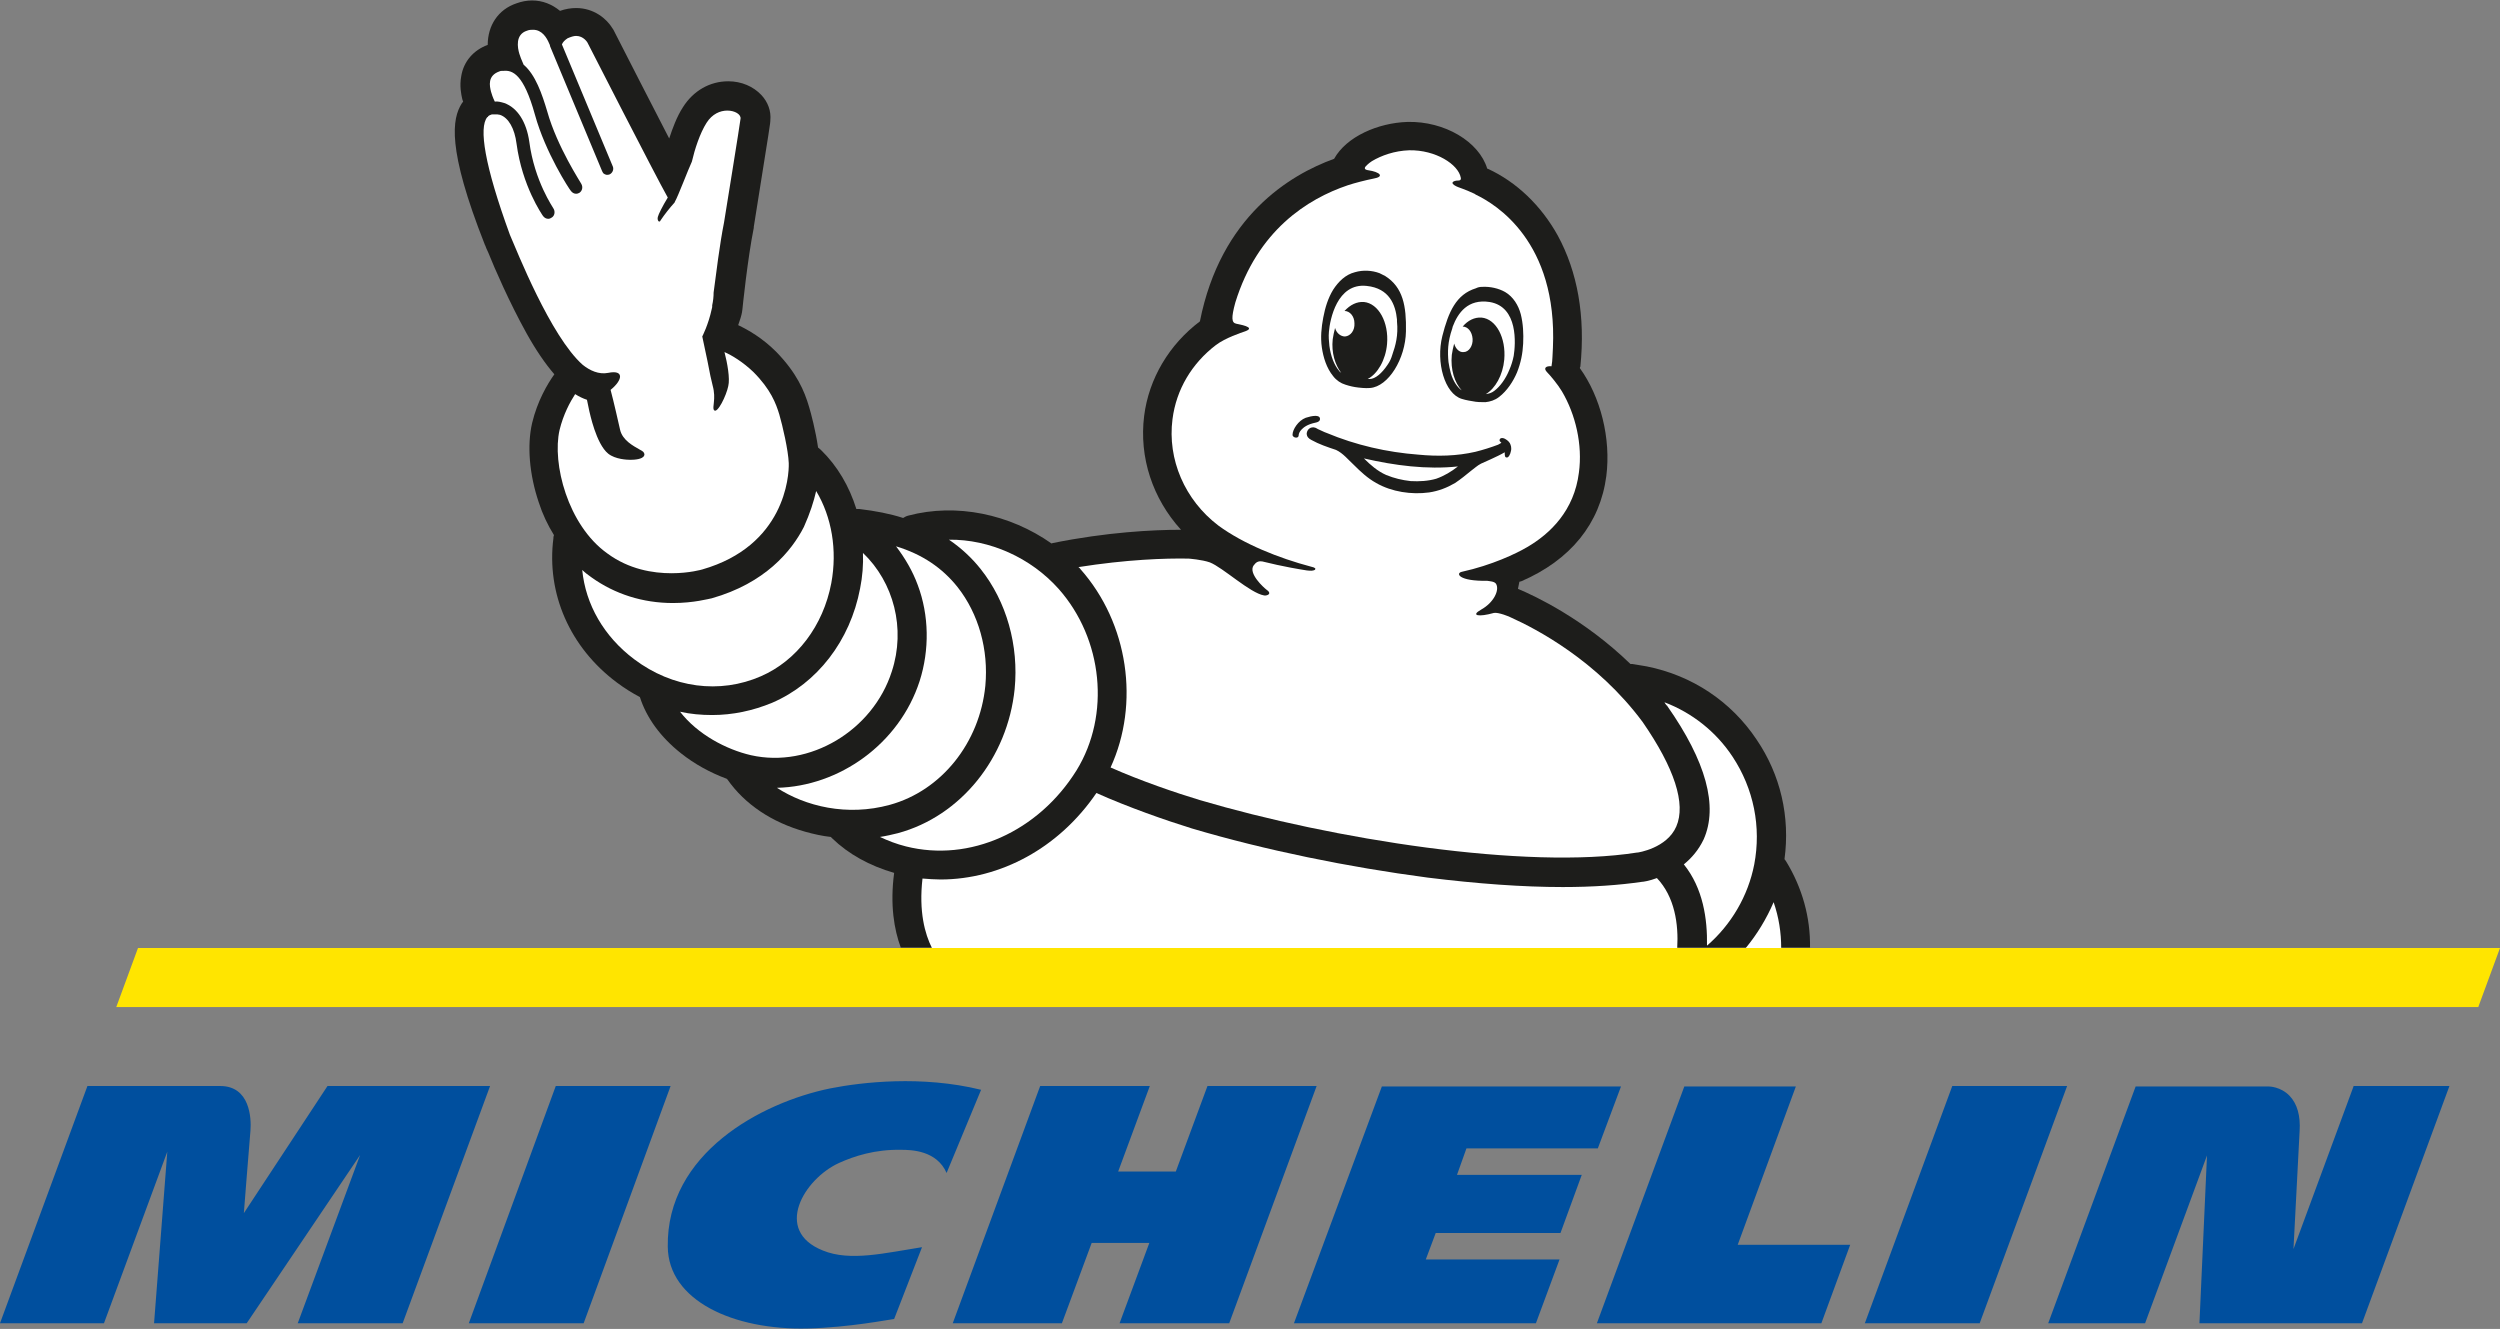
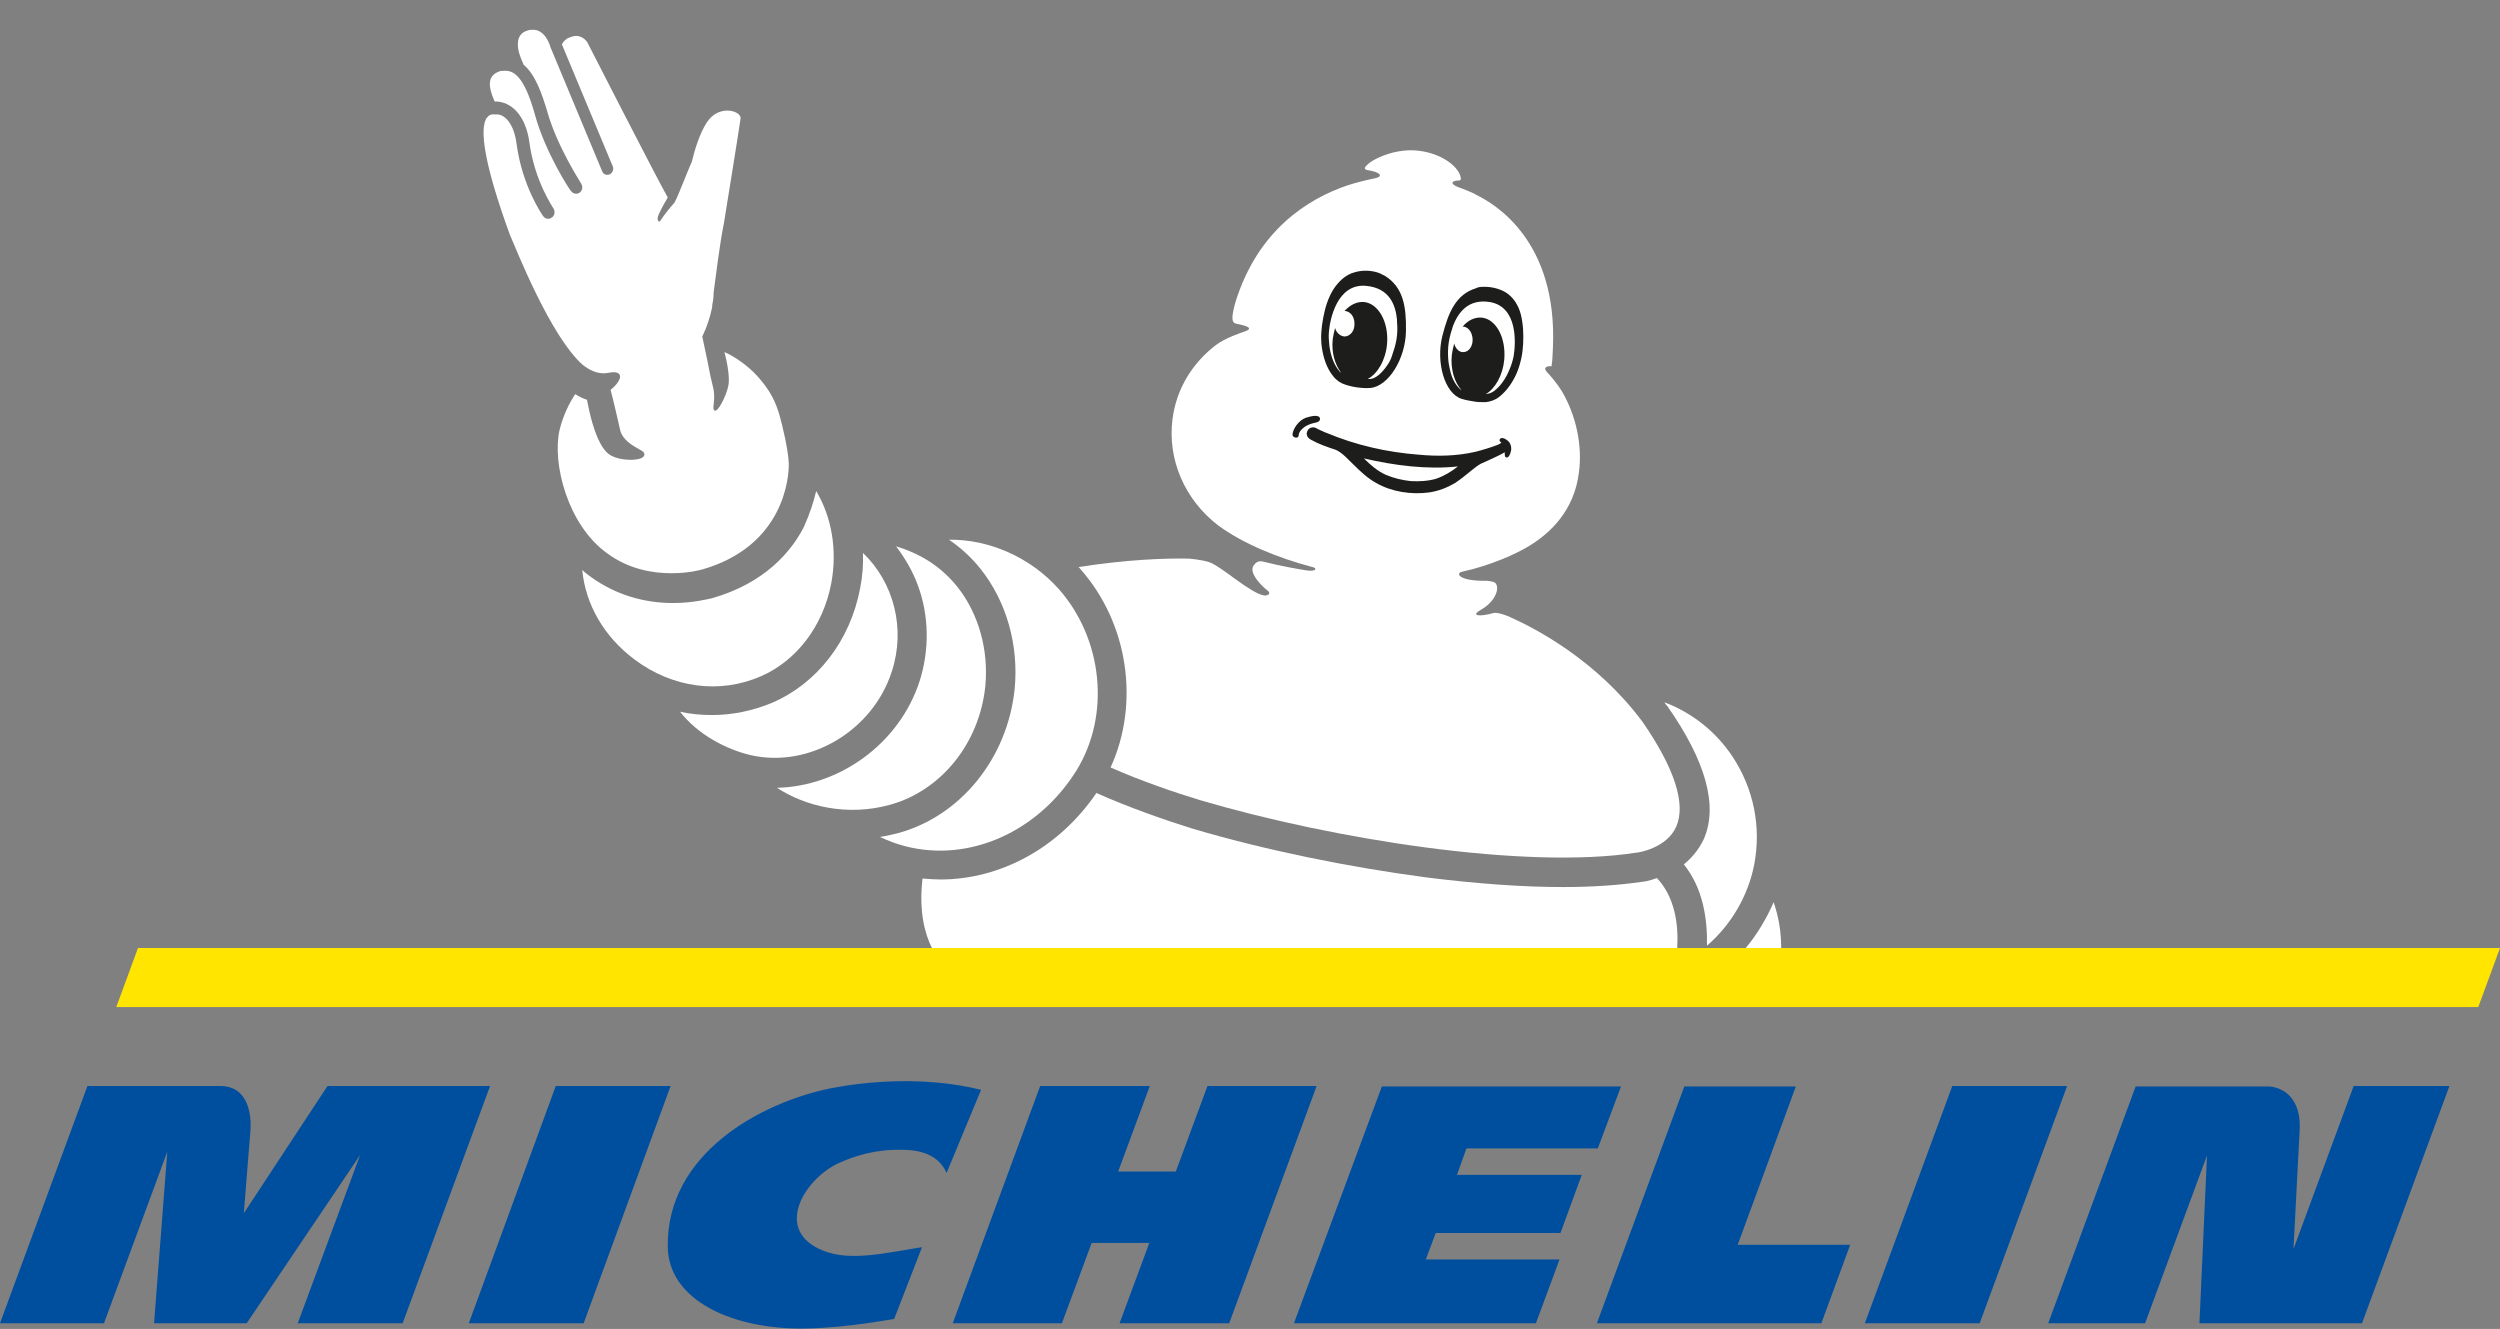
<svg xmlns="http://www.w3.org/2000/svg" version="1.1" id="Layer_1" x="0px" y="0px" viewBox="0 0 529 281.2" style="enable-background:new 0 0 529 281.2;" xml:space="preserve">
  <rect x="0" y="0" width="529" height="281.2" fill="#808080" stroke="none" />
  <style type="text/css">
	.st0{fill:#1D1D1B;}
	.st1{fill:#FFFFFF;}
	.st2{fill:#FFE500;}
	.st3{fill:#004F9E;}
</style>
-   <path class="st0" d="M102.6,51.8c0,0.1,0.1,0.1,0.1,0.2c0.1,0.3,0.3,0.8,0.6,1.4c1.4,3.5,4.5,10.6,8.1,17.1c2,3.6,4,6.5,5.9,8.7  c-1.5,2.1-3.6,5.7-4.7,10.3c-1.1,4.7-0.6,10.9,1.4,16.8c0.8,2.5,1.9,4.8,3.2,6.9c0,0,0,0,0,0c0,0,0,0,0,0.1  c-0.1,0.2-0.1,0.4-0.1,0.6c-1.5,11.7,3.5,23.1,13.4,30.5c1.6,1.2,3.2,2.2,4.9,3.1c1.4,4.4,4.4,8.5,8.7,11.9c2.9,2.3,6.2,4.1,9.7,5.4  c0,0,0,0.1,0.1,0.1c3.7,5.3,9.4,9.1,16.5,11.1c1.8,0.5,3.6,0.9,5.4,1.1c0.1,0.1,0.2,0.2,0.3,0.3c3.4,3.3,7.9,5.8,13.1,7.3  c-0.9,6.8,0,12,1.4,15.8H383c0.1-6.3-1.6-12.6-5.1-18.3c-0.1-0.1-0.2-0.3-0.3-0.4c1.2-8.9-0.8-17.8-5.9-25.3  c-5.4-8.1-13.7-13.6-23.3-15.5c-1-0.2-2-0.3-3-0.5c-0.1,0-0.3,0-0.4,0c-9.8-9.5-20.2-14.4-23.8-15.9c0.1-0.5,0.2-1,0.3-1.5  c0.1,0,0.3-0.1,0.4-0.1c10.4-4.5,16.7-12.2,18-22.3c1-7.9-1.2-16.7-5.6-22.8c0-0.1,0-0.2,0.1-0.3c1.1-10.7-0.6-20.1-4.8-27.8  c-3.5-6.3-8.7-11.3-14.8-14.1c0,0-0.1,0-0.1,0c-1.7-5.7-9-10.1-16.9-9.9c-6.2,0.2-12.9,3.1-15.5,7.8c-9.4,3.4-24,12.2-28.4,34.4  c-6.5,4.9-10.8,12.1-11.8,20c-1.1,8.8,1.8,17.5,7.8,24.1c-6,0-15.7,0.5-27.1,2.8c-0.1,0-0.2,0.1-0.3,0.1c-8.8-6.2-20.1-8.6-30.3-5.9  c-0.4,0.1-0.8,0.3-1.1,0.5c-2.8-0.9-5.9-1.5-9.3-1.9c-0.2,0-0.4,0-0.6,0c-1.5-4.8-4-9.1-7.5-12.5c-0.2-0.2-0.6-0.5-0.6-0.5  c0,0,0,0,0,0c-0.5-3.5-1.5-7.3-1.9-8.6c-1-3.4-2.6-7.2-7-11.7c-2.9-2.9-5.9-4.6-8-5.6c0.4-1.1,0.7-2.1,0.8-2.7  c0-0.2,0.1-0.5,0.1-0.7c0-0.1,1.1-10.8,2.4-17.2c0-0.1,0-0.2,0-0.2c3.5-21.8,3.5-22.1,3.5-22.4c0,0,0-0.1,0-0.1  c0.2-2-0.5-3.9-1.9-5.4c-1.7-1.8-4.2-2.9-7-2.9c-3.9,0-7.4,2-9.6,5.5c-1.3,2-2.2,4.5-2.9,6.6c-3.6-7-8.4-16.3-11.8-23  c-0.1-0.1-0.1-0.2-0.2-0.3c-1.2-2-3.9-4.3-7.7-4.3c-1.1,0-2.3,0.2-3.4,0.6c-1.7-1.4-3.7-2.2-5.9-2.2c-1.1,0-2.2,0.2-3.3,0.6  c-3.9,1.3-6.1,4.7-6.1,8.8c-3,1.1-5.1,3.5-5.6,6.6c-0.4,2.1,0,3.9,0.2,4.8c0,0.1,0.1,0.3,0.2,0.6c-0.1,0.1-0.2,0.3-0.3,0.4  C95.7,25.1,94.5,31.3,102.6,51.8" />
  <path class="st1" d="M251.5,118.2c0,0,2.8,0.2,4.5,0.8c2.8,1.1,8.5,6.5,11.5,7c0.5,0.1,1.9-0.3,0.4-1.3c-0.4-0.3-3.9-3.4-2.6-5.1  c0,0,0,0,0.1-0.1c0.5-0.7,1.1-0.8,1.7-0.7c4.4,1.1,8.1,1.7,9.4,1.9c0.8,0.1,1.3,0.1,1.7-0.1c0.3-0.3,0.1-0.5-0.8-0.7  c-6.8-1.8-14.3-4.8-19.6-8.7c-7.1-5.4-10.8-14-9.7-22.5c0.8-6.3,4.1-11.8,9.2-15.7c2-1.5,5.3-2.6,6.2-2.9c2.5-0.9-1.6-1.5-1.9-1.6  c-1-0.2-1.1-1.2-0.2-4.5c4.7-15.2,15.2-21.9,23.8-24.8c1.5-0.5,3.9-1.1,5.4-1.4c2.4-0.4,1.5-1.4-1.2-1.8c0,0-0.9-0.1-0.5-0.7  c0.1-0.1,0.6-0.7,1.4-1.2c2-1.2,4.8-2.2,7.9-2.3c5.6-0.1,10.4,3,10.9,5.8c0,0,0.2,0.6-0.5,0.6c-1.1,0-1.9,0.5-0.5,1.2  c0.3,0.2,1.8,0.6,3.9,1.6c0.1,0.1,0.2,0.1,0.3,0.2c4.2,2,17.3,9.9,16.3,32.4v0c0,0.7-0.1,1.3-0.1,2c0,0.6-0.1,1.2-0.2,1.9  c-1.2-0.1-1.8,0.4-0.9,1.3c0.6,0.6,2.2,2.5,3.1,4c2.9,4.9,4.4,11.3,3.6,17.2c-1,8-6,12.9-11,15.8c-2.2,1.3-7.4,3.8-13.8,5.2  c-1.3,0.3-0.7,2,5.4,1.9c0.5,0.1,1.6,0.1,1.9,0.7c0.7,1.3-0.5,3.9-3.2,5.4c-2.3,1.3-0.5,1.6,2.7,0.7c0.9-0.2,3.4,0.8,3.7,1  c5.1,2.3,18.1,9,27.8,22.1c6.7,9.7,9.2,17.3,7.1,22.1c-2,4.6-8.1,5.5-8.2,5.5c0,0-0.1,0-0.1,0c-23.5,3.7-64.4-2.8-92.5-11.1  c-5-1.5-12.6-4.1-18.9-6.9c6.2-13.5,3.8-30.5-6.4-42c-0.1-0.2-0.3-0.3-0.4-0.4C238.3,118.4,246.6,118.1,251.5,118.2" />
  <path class="st1" d="M366.6,160.1c4.5,6.8,6.1,14.9,4.6,22.8c-1.3,6.7-4.9,12.8-10,17.2c0.1-5.6-0.8-12.1-4.9-17.2  c1.6-1.3,3.1-3,4.2-5.3c3.1-7,0.5-16.5-7.7-28.2c0,0,0-0.1-0.1-0.1c-0.2-0.2-0.4-0.5-0.5-0.7C358,150.8,363.1,154.8,366.6,160.1" />
  <path class="st1" d="M224,124.6c9.4,10.6,11,26.7,3.8,38.4c-8.1,13-22.6,19.5-36.1,16.1c-2-0.5-3.8-1.2-5.5-2  c1.3-0.2,2.6-0.5,3.8-0.8c13.3-3.6,23.2-15.9,24.7-30.5c0.9-9.2-1.7-18.5-7.2-25.4c-1.9-2.4-4.2-4.5-6.7-6.2  C209.4,114.1,218.1,118,224,124.6" />
  <path class="st1" d="M202.6,124.2c4.5,5.7,6.6,13.3,5.9,20.9c-1.2,12.1-9.3,22.2-20.2,25.2c-9.1,2.5-17.9,0.3-23.9-3.6  c13.2-0.3,25.9-9.3,30.2-22.6c2.1-6.6,2-13.9-0.4-20.3c-1.1-3-2.7-5.7-4.6-8.2C195.2,117.3,199.4,120.2,202.6,124.2" />
  <path class="st1" d="M182,124.5c0.5-2.5,0.7-5,0.6-7.5c6.5,6.2,9.1,16,6.1,25.1c-4,12.5-17.4,20.5-29.8,17.7  c-5.2-1.2-11.3-4.4-15-9.2c2.2,0.5,4.5,0.7,6.8,0.7c4.3,0,8.6-0.9,12.7-2.6C172.9,144.6,179.9,135.6,182,124.5" />
  <path class="st1" d="M172.7,103.9C172.7,103.9,172.7,103.9,172.7,103.9c3.3,5.5,4.5,12.5,3.2,19.5c-1.7,9-7.3,16.4-14.9,19.7  c-8.7,3.8-18.7,2.5-26.8-3.6c-6.4-4.8-10.3-11.6-11-18.9c0,0,0,0,0,0c0.6,0.6,1.3,1.1,2,1.6c4.9,3.5,10.8,5.4,17.2,5.4  c4.4,0,7.6-0.9,8.2-1c11.3-3.2,16.9-10,19.5-15.1C171.4,108.6,172.2,106.1,172.7,103.9" />
  <path class="st1" d="M103.1,24.8c0.1,0,0.2-0.1,0.2-0.2c0.2-0.2,0.5-0.3,0.8-0.4c0.1,0,0.2,0,0.3,0c0.3,0,0.6,0,0.8,0  c0.2,0,0.4,0.1,0.6,0.1c1.8,0.6,3.1,2.9,3.5,6.1c1.2,9,5.4,15,5.6,15.3c0.3,0.4,0.7,0.6,1.1,0.6c0.3,0,0.5-0.1,0.8-0.3  c0.6-0.4,0.7-1.3,0.3-1.9c0-0.1-4-5.7-5.1-14.1c-0.6-4.2-2.5-7.2-5.3-8.2c-0.7-0.2-1.4-0.4-2-0.3c-0.4-0.8-0.7-1.7-0.8-2.1  c-0.3-1.2-0.8-3.4,1.8-4.3c0.2-0.1,0.3-0.1,0.5-0.1c0.1,0,0.2,0,0.3,0c1.9-0.2,4.3,0.6,6.7,9.3c2.2,8,7.3,15.8,7.6,16.1  c0.3,0.4,0.7,0.6,1.1,0.6c0.3,0,0.5-0.1,0.7-0.2c0.6-0.4,0.8-1.2,0.4-1.9c0-0.1-5.1-7.8-7.2-15.3c-1.1-3.7-2.5-7.8-5-9.9  c-0.4-0.9-0.8-1.9-0.9-2.3c-0.4-1.3-0.9-4.1,1.6-4.9c0.5-0.2,0.9-0.2,1.3-0.2c1.9,0,2.9,1.7,3.4,2.9c0.1,0.2,0.2,0.4,0.2,0.6  l11,26.4c0.1,0.2,0.2,0.4,0.3,0.5c0.4,0.3,0.8,0.4,1.3,0.2c0.6-0.3,0.9-1,0.7-1.6L118.9,9.4c0.2-0.5,0.6-0.9,1.2-1.3  c0.7-0.3,1.3-0.5,1.8-0.5c1.6,0,2.4,1.4,2.4,1.4s14.3,28,17,32.8c-1.1,1.8-2,3.6-2.1,4.1c-0.2,0.7,0.3,1.4,0.6,0.7  c0.8-1.2,1.9-2.6,2.9-3.7c0,0,0,0,0,0c0,0,0,0,0,0c0,0,0.1-0.1,0.1-0.2c0.7-1.2,2.8-6.8,3.6-8.5c0.6-2.6,1.7-6,3.1-8.2  c1.2-1.9,2.9-2.6,4.4-2.6c1.6,0,2.9,0.8,2.8,1.7c0,0.4-3.5,22-3.5,22c-0.9,4.5-1.7,11-2.2,14.8c0,0.9-0.1,1.8-0.3,2.7  c0,0.2,0,0.3,0,0.3s0,0.2-0.1,0.5c-0.7,3.3-2,5.8-2,5.8l1.1,5.2c0,0,0,0,0,0c0.4,2.2,0.9,4.5,1.1,5.2c0.8,2.9-0.2,4.6,0.3,5.2  c0.7,0.8,2.6-3.1,3-5.1c0.4-1.6-0.2-4.9-0.8-7.2c1.6,0.7,3.9,2.1,6.1,4.2c3.7,3.7,4.8,6.7,5.5,9c0.7,2.4,1.9,7.6,2,10.3  c0.1,2.8-0.9,17.5-18.3,22.5c0,0-2.7,0.8-6.5,0.8c-3.9,0-9-0.8-13.6-4.2c-8.4-6-11.7-19.1-10.1-26.1c0.8-3.3,2.2-5.9,3.3-7.6  c0.8,0.5,1.6,0.9,2.5,1.2l0.5,2.4c0.1,0.3,1.4,6.9,4,9c1.5,1.2,4,1.3,4.7,1.3c0.8,0,2.6-0.1,2.9-0.9c0.1-0.1,0.1-0.5-0.2-0.8  c-0.1-0.1-0.4-0.3-0.8-0.5c-1.2-0.7-3.6-1.9-4.1-4.2c-0.3-1.3-1.3-5.8-2-8.4c2.6-2.1,2.9-4.3-0.5-3.6c-2,0.4-3.9-0.5-5.4-1.7  c-6.8-6-14-24.3-15.4-27.5C102.5,34.9,101.3,27,103.1,24.8" />
  <path class="st1" d="M376.9,200.6h-7.5c2.4-2.9,4.4-6.2,5.9-9.7C376.4,194.1,376.9,197.3,376.9,200.6" />
  <path class="st1" d="M195.2,185.9c1.3,0.1,2.6,0.2,3.8,0.2c12.7,0,25.1-6.7,33-18.3c6.7,3,14.7,5.8,20.2,7.5  c15.5,4.6,33.2,8.2,49.9,10.4c10.5,1.3,20.1,2,28.6,2c6.3,0,11.9-0.4,16.7-1.1c0.3,0,1.6-0.2,3.2-0.8c3.8,4,4.6,9.8,4.3,14.8H197.2  C195.7,197.6,194.4,192.9,195.2,185.9" />
  <path class="st0" d="M279.3,88.5c-0.1-0.5-0.8-0.5-1-0.5c-0.6,0-1.4,0.2-2,0.4c-1.6,0.6-2.8,2.5-2.8,3.6c0,0.2,0.1,0.3,0.2,0.4  c0.1,0.1,0.3,0.2,0.6,0.2c0,0,0,0,0,0l0,0l0,0c0.3,0,0.5-0.2,0.5-0.5c0-0.3,0.2-0.8,0.6-1.2c0.4-0.4,1.1-1.1,3.1-1.5  C278.9,89.3,279.4,89.1,279.3,88.5 M293.6,77.2c-1.2,1.8-2.6,3-3.8,3c-0.1,0-0.2,0-0.4,0c2.1-1.1,3.8-4,4.1-7.4  c0.4-4.6-1.8-8.6-4.9-8.9c-1.5-0.1-2.9,0.6-4.1,1.9c1.1,0,2.1,1.1,2.1,2.6c0.1,1.5-0.8,2.7-2,2.8c-0.9,0-1.8-0.7-2.1-1.8  c-0.2,0.8-0.4,1.6-0.5,2.4c-0.3,2.8,0.5,5.4,1.8,7.1c-0.2-0.2-0.4-0.3-0.5-0.5c-1-1.2-1.7-3-2-5.2c-0.1-1-0.2-2-0.1-3  c0.2-2.5,1.7-10.4,8-9.7c4.8,0.5,6.1,4,6.4,7.1c0,0.1,0,0.3,0,0.4c0.3,3-0.3,5.1-1,7.1C294.4,75.8,294.1,76.5,293.6,77.2   M297.5,70.1c0.1-5.3-0.6-9.3-4.4-11.7c-0.4-0.2-0.8-0.4-1.2-0.6c-1.6-0.6-3.5-0.7-5.2-0.2c-2,0.5-3.5,2-4.6,3.7  c-1.1,1.8-1.7,3.8-2.1,5.9c-0.4,2.1-0.6,4.2-0.3,6.3c0.3,2.1,1,4.4,2.4,6.1c0.7,0.9,1.6,1.5,2.6,1.8c0.9,0.3,1.8,0.5,2.7,0.6  c0,0,1.5,0.2,2.5,0.1C293.8,81.8,297.4,75.9,297.5,70.1 M308.5,98.7c-1.4,1.1-2.9,2-4.6,2.6c-1.7,0.5-3.6,0.6-5.4,0.5  c-1.8-0.2-3.5-0.6-5.2-1.3c-1.8-0.8-3.3-2.1-4.7-3.5C295.1,98.5,301.9,99.4,308.5,98.7 M312.2,95.6c-3.9,0.9-8,1-12.1,0.6  c-6.6-0.5-13.2-2-19.4-4.6c-0.6-0.2-1.1-0.5-1.6-0.7c-0.3-0.1-0.5-0.3-0.8-0.4v0c-0.9-0.3-1.7,0.3-1.8,1.2c0,0.7,0.4,1.1,1,1.4  c1.6,0.9,3.4,1.5,5.2,2.1c1.5,0.7,2.6,2.1,3.8,3.2c1.4,1.4,2.9,2.8,4.7,3.8c3.3,1.9,7.5,2.5,11.2,2c2-0.3,3.8-1,5.5-2  c1.2-0.8,2.3-1.7,3.4-2.6c0.7-0.5,1.3-1.1,2.1-1.5c0.4-0.2,3.5-1.5,5-2.4c0,0.6,0,1.1,0.4,1.1c0.4,0.1,0.8-0.7,0.9-1.3  c0.2-0.7,0-1.3-0.2-1.7c-0.2-0.4-0.9-1-1.5-1.1c-0.7-0.1-0.8,0.5-0.6,0.7c0.1,0.1,0.2,0.2,0.3,0.3c-0.2,0.1-0.5,0.3-0.7,0.4  C315.4,94.7,313.8,95.2,312.2,95.6 M320.3,75.3c-0.2,1-0.5,2-0.9,2.9c-0.8,2-2,3.6-3.2,4.5c-0.5,0.4-1.1,0.6-1.8,0.7  c2-1.2,3.6-4,3.9-7.3c0.4-4.6-1.7-8.6-4.8-8.9c-1.5-0.1-2.9,0.6-4,1.9c1.1,0,2,1.1,2.1,2.6c0.1,1.5-0.8,2.8-1.9,2.8  c-0.9,0.1-1.7-0.7-2-1.8c-0.2,0.8-0.4,1.6-0.5,2.4c-0.3,3.1,0.6,5.9,2.1,7.5c-0.9-0.6-1.8-1.9-2.3-3.6c-0.2-0.8-0.4-1.6-0.5-2.4  c-0.2-2.1-0.2-4.2,0.8-7.1c0-0.1,0.1-0.3,0.1-0.4c1.1-2.9,3.2-5.9,7.8-5.2C321.3,64.9,320.7,72.8,320.3,75.3 M321.8,66.5  c-0.5-1.9-1.6-3.7-3.3-4.7c-1.4-0.8-3.2-1.2-4.9-1.1c-0.5,0-0.9,0.1-1.3,0.3c-4.2,1.3-5.8,5-7.1,10.1c-1.4,5.6,0.5,12.2,4.1,13.3  c0.9,0.3,2.3,0.5,2.3,0.5c0.9,0.2,1.8,0.2,2.7,0.2c1-0.1,2-0.4,2.9-1.1c1.7-1.3,3-3.3,3.8-5.2c0.8-2,1.2-4,1.3-6.1  C322.4,70.6,322.3,68.5,321.8,66.5" />
  <polygon class="st2" points="29.2,200.6 24.6,213.1 524.4,213.1 529,200.6 " />
  <path class="st3" d="M498,229.9l-12.7,34.4c0.2-3.5,0.9-17.2,1.3-25c0.2-3.2-0.5-5.7-2.1-7.4c-1.9-2-4.4-2-4.4-2h-28.2L433.4,280  h20.5l13.1-35.5l-1.6,35.5h34.4l18.5-50.2H498z M418.9,280l18.5-50.2h-24.3L394.6,280H418.9z M391.5,263.4h-23.8l12.3-33.5h-23.6  L337.9,280h47.5L391.5,263.4z M338.1,243l4.9-13.1h-50.6L273.8,280h51.2l5-13.5h-28.3l2.1-5.6h26.4l4.5-12.3h-26.4l2-5.6H338.1z   M260.1,280l18.5-50.2h-23.1l-6.7,18.1h-12.2l6.7-18.1h-23.2L201.6,280h23.1l6.3-17h12.2l-6.3,17H260.1z M200.3,248.2l7.3-17.6  c-12.6-3.1-25.3-1.6-31.9-0.3c-14.7,3-34.7,13.8-34.4,33.5c0.1,11.4,13.9,17.7,29.6,17.3c8.8-0.2,17.3-1.9,18.3-2l5.9-15.2  c-7.7,1.2-15.2,3.1-21,0.7c-10.5-4.2-4-15.1,3.4-18.5c3.3-1.5,7.7-2.9,13.1-2.8C192.8,243.3,198.2,243.4,200.3,248.2 M123.5,280  l18.4-50.2h-24.3L99.2,280H123.5z M85.2,280l18.5-50.2H69.3l-17.7,26.9c0,0,1.1-14.1,1.4-17.5c0.2-2.6-0.1-9.4-6.4-9.4H18.5L0,280  h22l13.4-36.3L32.6,280h19.6l24-35.6L63,280H85.2z" />
</svg>